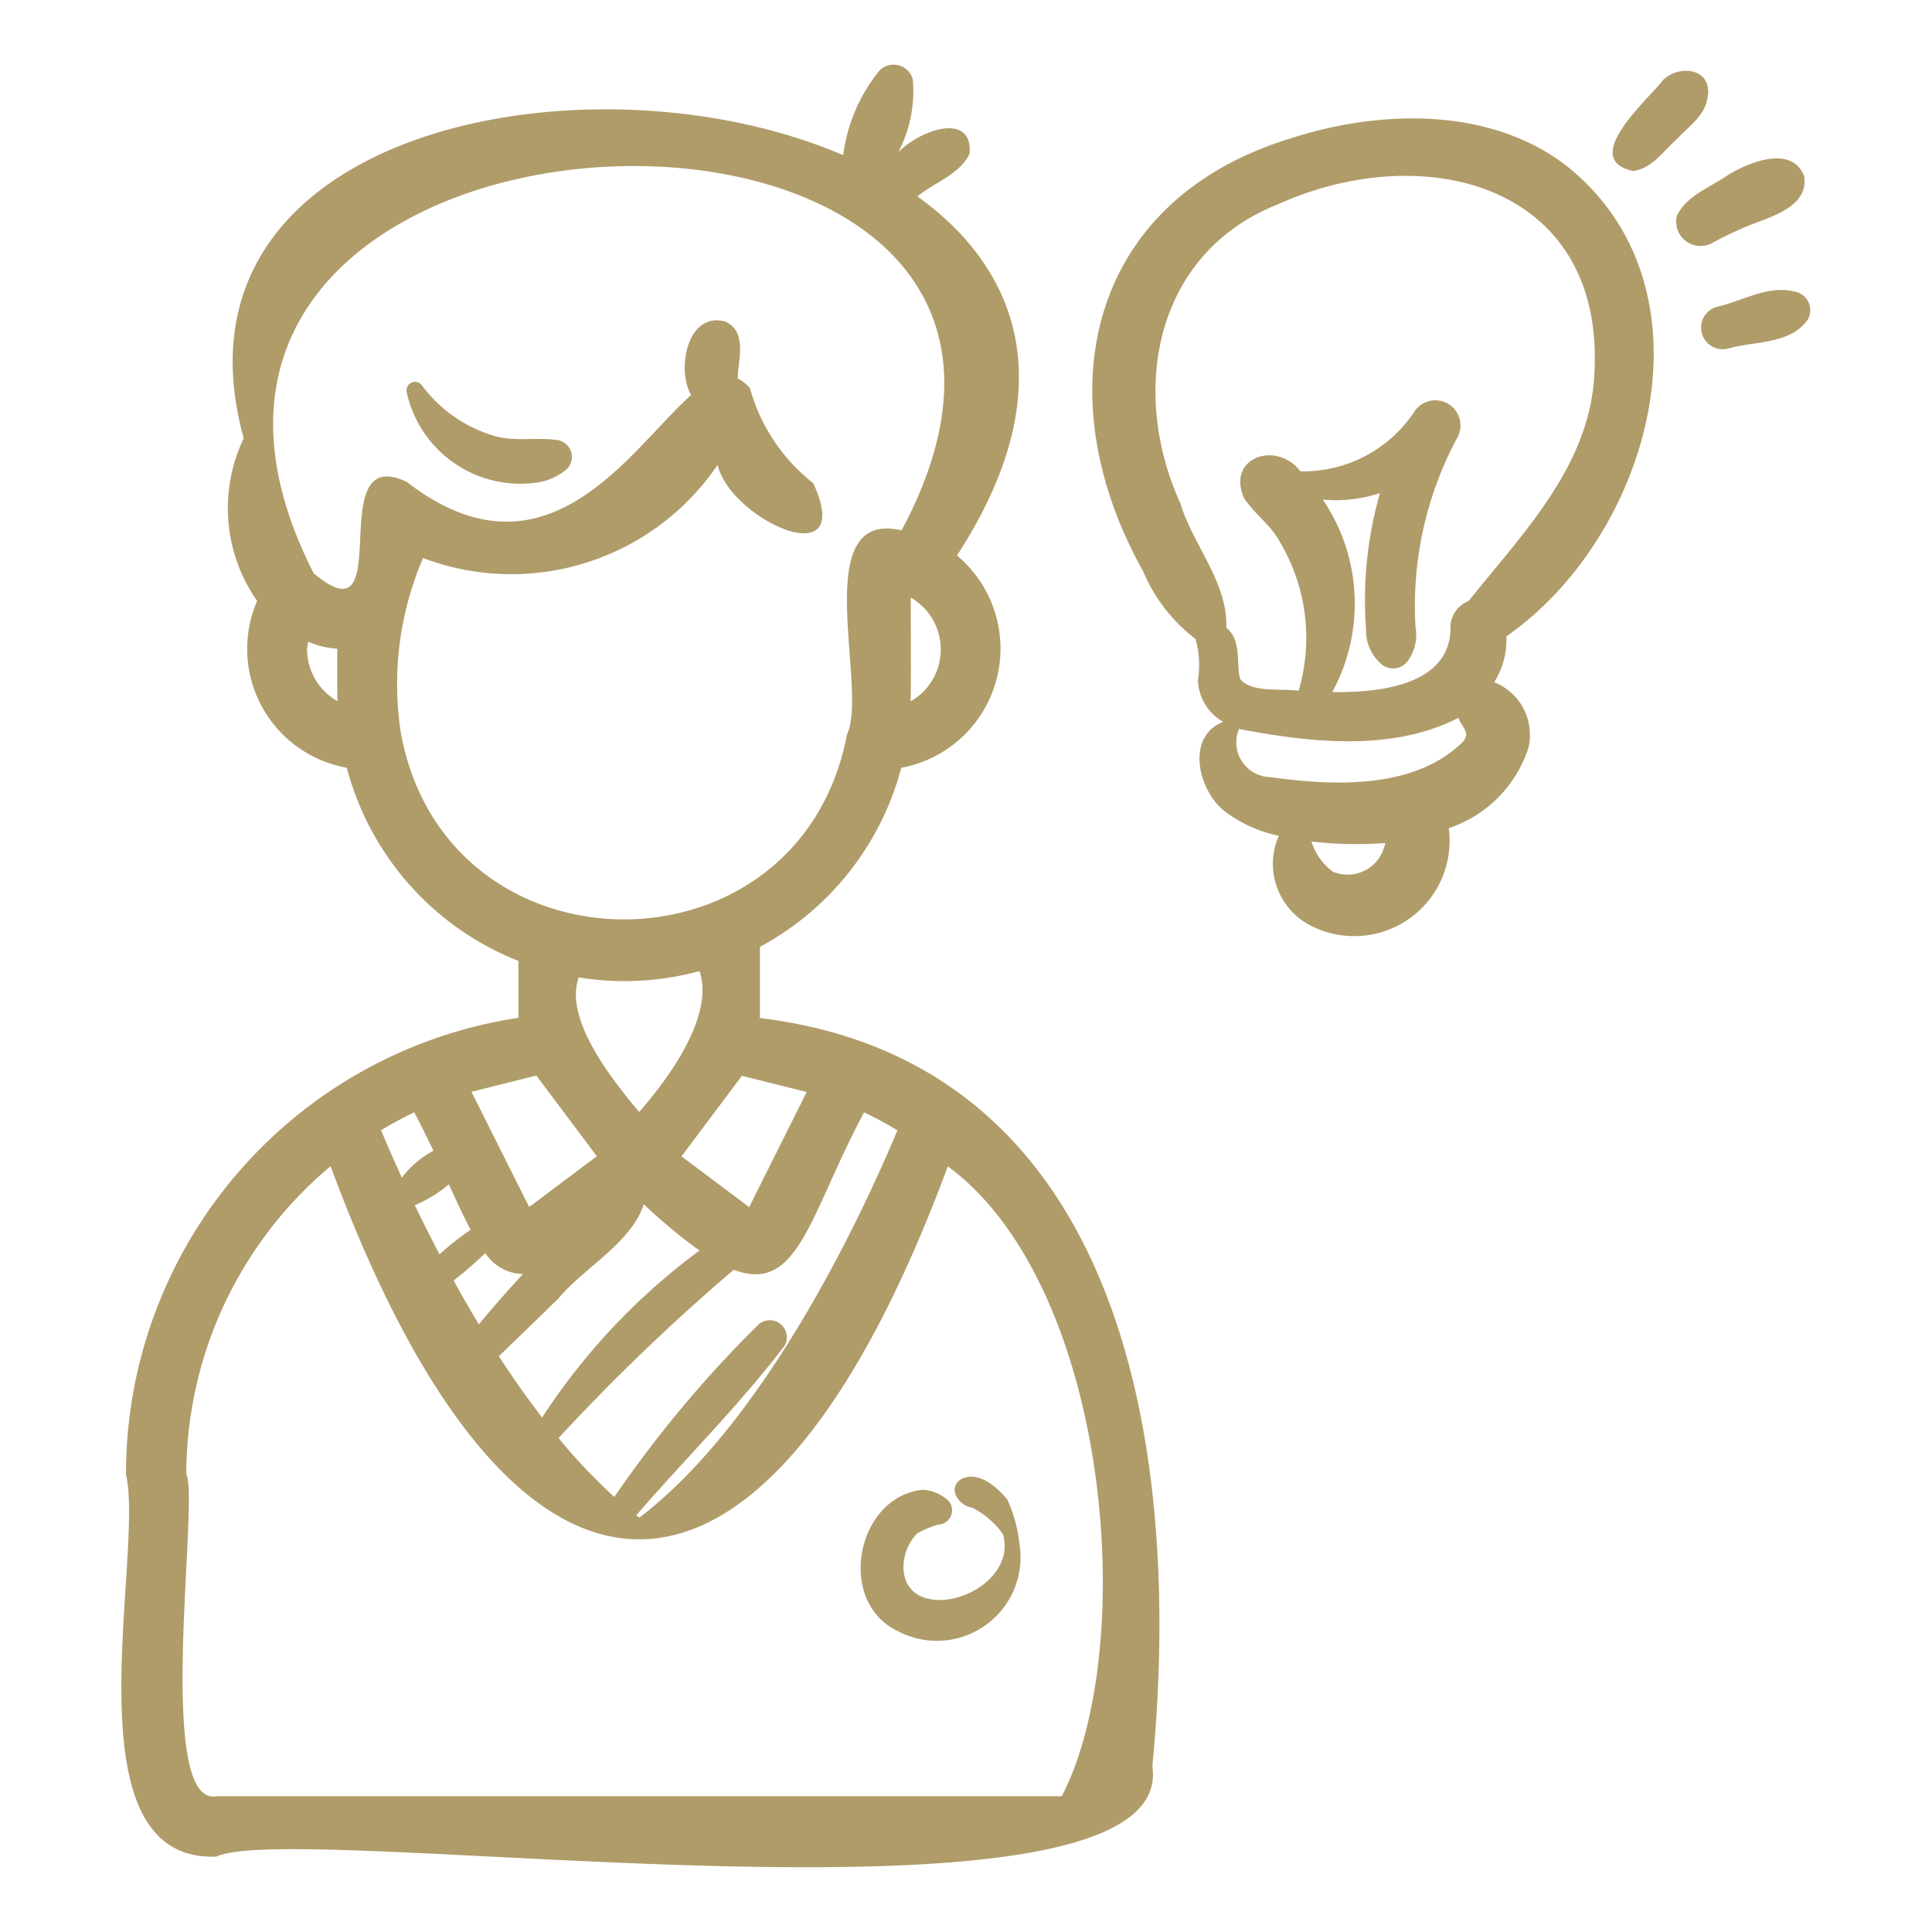
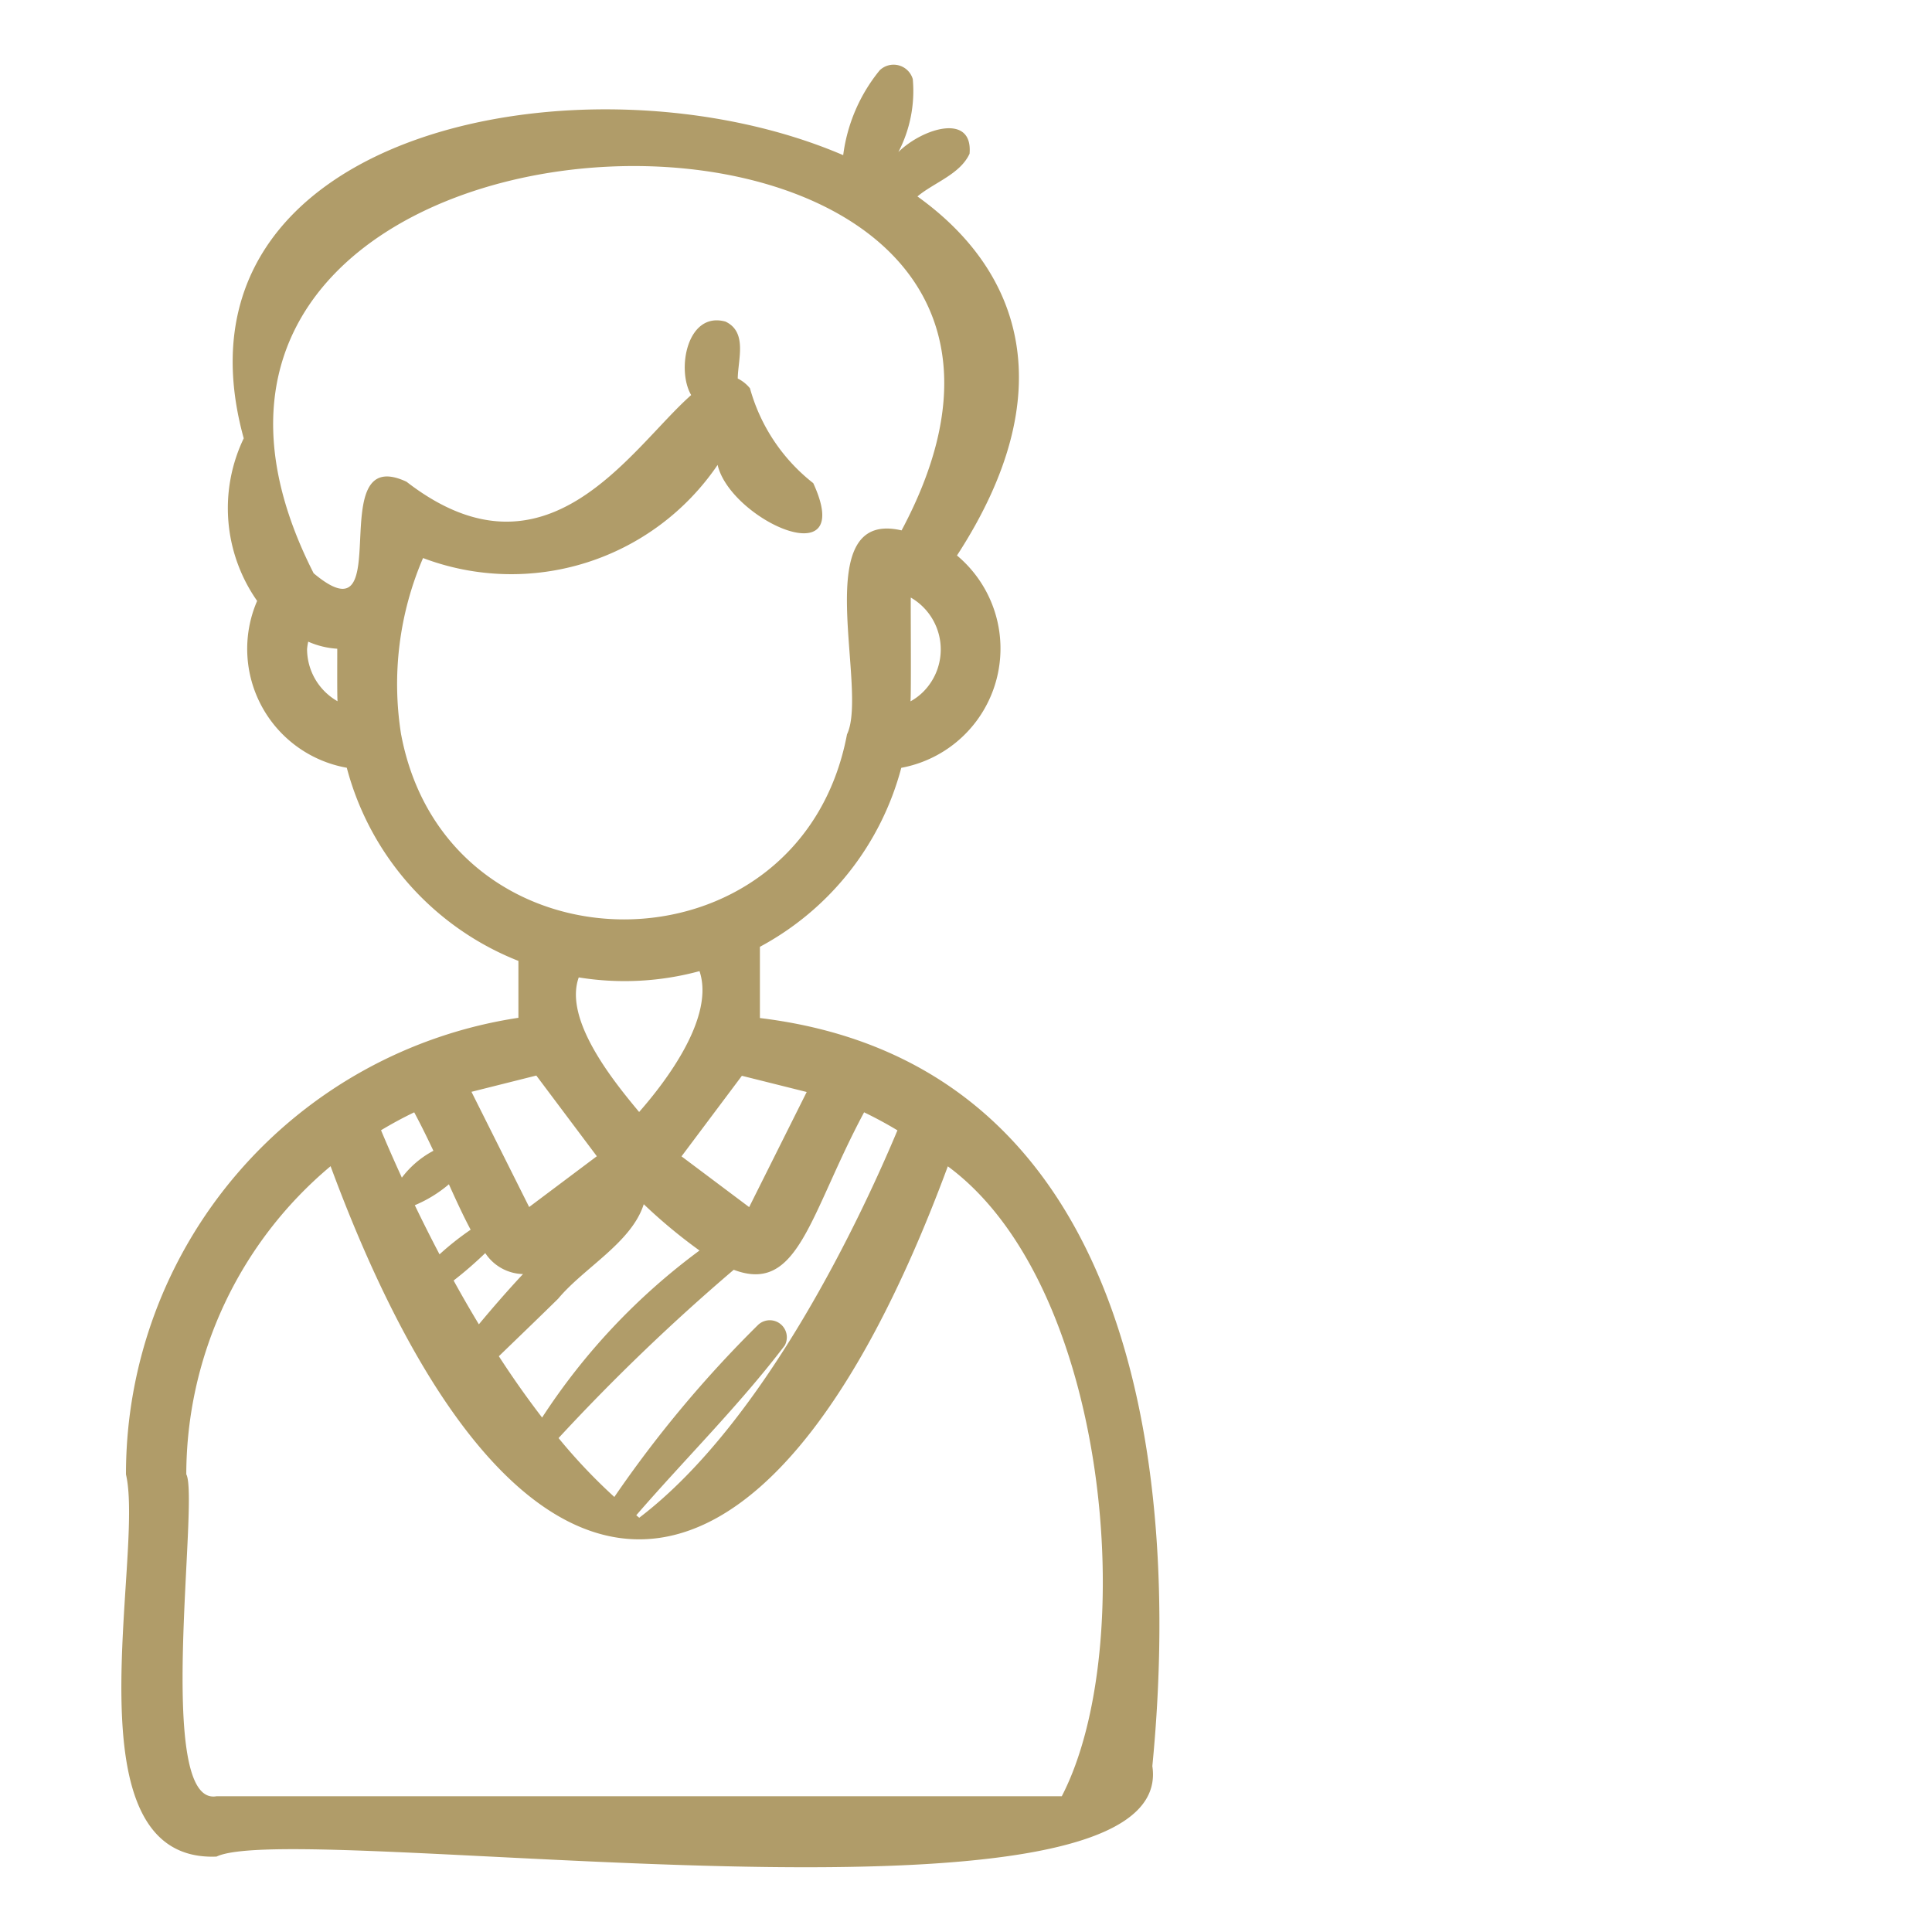
<svg xmlns="http://www.w3.org/2000/svg" version="1.1" width="512" height="512" x="0" y="0" viewBox="0 0 64 64" style="enable-background:new 0 0 512 512" xml:space="preserve">
  <g>
    <path d="M7.173 61.502c2.653-1.273 31.92 3.125 31-2.998.978-10.036-.697-23.288-13-24.78v-2.36a9.48 9.48 0 0 0 4.683-5.929 4.018 4.018 0 0 0 1.845-7.034c3.52-5.414 2.135-9.426-1.31-11.894.558-.465 1.41-.732 1.727-1.414.118-1.365-1.56-.844-2.358-.056a4.376 4.376 0 0 0 .477-2.417.662.662 0 0 0-1.097-.29 5.558 5.558 0 0 0-1.208 2.81C19.514 1.525 5.24 4.257 8.074 14.52a5.35 5.35 0 0 0 .444 5.386 4 4 0 0 0 2.97 5.527 9.474 9.474 0 0 0 5.685 6.398v1.885a15.285 15.285 0 0 0-13 15.126c.626 2.676-2.026 12.865 3 12.66zm22.556-24.058c-1.114 2.66-4.312 9.605-8.553 12.833-.033-.025-.065-.056-.099-.082 1.63-1.882 3.41-3.64 4.918-5.623a.565.565 0 0 0-.884-.682 38.915 38.915 0 0 0-4.76 5.699 18.476 18.476 0 0 1-1.848-1.951 67.735 67.735 0 0 1 5.803-5.575c2.15.815 2.502-1.822 4.318-5.216.381.183.748.382 1.105.597zM18.49 43.021c.857-1.028 2.433-1.86 2.835-3.13a17.483 17.483 0 0 0 1.847 1.534 21.302 21.302 0 0 0-5.214 5.533 30.723 30.723 0 0 1-1.433-2.031c.656-.634 1.314-1.266 1.965-1.906zm-2.627.849q-.442-.733-.836-1.451a12.922 12.922 0 0 0 1.048-.909 1.536 1.536 0 0 0 1.25.695c-.504.54-.99 1.098-1.462 1.665zm3.309-11.492a9.475 9.475 0 0 0 4-.208c.51 1.512-1.085 3.626-2 4.666-.817-.982-2.51-3.044-2-4.458zm7.551 3.796-1.906 3.813-2.241-1.681 2-2.669zm3.855-13.252a1.904 1.904 0 0 1-.417.311c.027-.203.003-3.219.01-3.438a1.985 1.985 0 0 1 .407 3.127zm-20.406-1.42a1.94 1.94 0 0 1 .038-.246 2.808 2.808 0 0 0 .962.234c.002.158-.008 1.622.01 1.74a1.993 1.993 0 0 1-1.01-1.728zm3.117 2.839a10.572 10.572 0 0 1 .725-5.855 8.262 8.262 0 0 0 9.758-3.085c.422 1.815 4.604 3.727 3.168.604a6.031 6.031 0 0 1-2.096-3.142 1.224 1.224 0 0 0-.405-.324c.008-.636.327-1.539-.407-1.886-1.27-.349-1.63 1.595-1.136 2.434-2.008 1.77-4.777 6.472-9.43 2.871-2.837-1.326-.233 5.417-3.076 3.032C1.644 1.797 38.86.73 29.866 17.57c-3.137-.731-1.082 5.255-1.808 6.756-1.545 8.17-13.217 8.173-14.768.015zm4.477 11.288 2.005 2.673-2.242 1.682-1.911-3.816zm-2.175 5.107a9.407 9.407 0 0 0-1.031.816 51.938 51.938 0 0 1-.819-1.628 4.296 4.296 0 0 0 1.129-.693c.257.57.49 1.072.721 1.505zm-1.87-3.89c.236.442.442.865.636 1.275a3.159 3.159 0 0 0-1.045.89 53.321 53.321 0 0 1-.69-1.57c.355-.214.72-.412 1.1-.594zm-7.55 11.996a13.34 13.34 0 0 1 4.78-10.21c6.105 16.497 14.353 16.463 20.447.004 5.36 3.947 6.35 15.9 3.775 20.867H7.173c-2.066.366-.567-9.838-1-10.661z" fill="#b09c69" opacity="1" data-original="#000000" />
-     <path d="M29.727 54.025a2.77 2.77 0 0 0 4.04-2.907 4.703 4.703 0 0 0-.394-1.436c-.336-.422-.978-.979-1.54-.68-.466.305-.069.88.369.94a2.756 2.756 0 0 1 1.022.88c.412 1.417-1.514 2.517-2.653 2.085-.898-.343-.754-1.572-.176-2.119a3.146 3.146 0 0 1 .681-.283.474.474 0 0 0 .332-.8 1.378 1.378 0 0 0-.824-.356c-2.207.207-2.9 3.693-.857 4.676zM39.601 21.165a3.09 3.09 0 0 1 .081 1.36 1.664 1.664 0 0 0 .835 1.387c-1.233.488-.84 2.226.02 2.937a4.497 4.497 0 0 0 1.824.838 2.302 2.302 0 0 0 1.193 3.04 3.158 3.158 0 0 0 4.438-3.294 4.137 4.137 0 0 0 2.64-2.667 1.87 1.87 0 0 0-1.136-2.166 2.645 2.645 0 0 0 .406-1.521C54.71 17.732 57.01 9.524 51.86 5.468c-2.554-1.947-6.202-1.829-9.125-.878-6.766 2.08-8.111 8.55-4.866 14.335a5.487 5.487 0 0 0 1.733 2.24zm6.26 6.873a1.267 1.267 0 0 1-1.695.845 1.963 1.963 0 0 1-.723-1.008 12.738 12.738 0 0 0 2.45.05c-.013.038-.02.076-.033.113zm2.607-3.475c-1.586 1.594-4.296 1.475-6.381 1.18a1.148 1.148 0 0 1-1.042-1.595c2.348.448 5.068.762 7.268-.369.111.319.412.488.155.784zm-6.146-17.79c4.833-2.191 10.796-.676 10.498 5.519-.106 3.099-2.366 5.356-4.166 7.613a.968.968 0 0 0-.606.8c.077 2.005-2.381 2.248-3.914 2.219a6.137 6.137 0 0 0-.313-6.373 4.708 4.708 0 0 0 1.892-.216 12.868 12.868 0 0 0-.461 4.505 1.468 1.468 0 0 0 .475 1.13.6.6 0 0 0 .938-.122 1.445 1.445 0 0 0 .226-1.072 11.766 11.766 0 0 1 1.393-6.296.832.832 0 0 0-1.435-.839 4.41 4.41 0 0 1-3.768 1.972c-.802-1.032-2.458-.46-1.873.882.353.541.89.89 1.2 1.475a6.201 6.201 0 0 1 .611 4.91c-.555-.081-1.599.086-1.946-.405-.123-.546.057-1.272-.451-1.685.059-1.484-1.102-2.729-1.522-4.12-1.692-3.717-.854-8.278 3.222-9.898zM54.088 5.663c.629-.064 1.02-.668 1.464-1.058.386-.418.942-.78 1.014-1.386.177-.93-.895-1.11-1.463-.58-.524.68-2.788 2.624-1.015 3.024zM55.55 7.15a.805.805 0 0 0 1.17.899c.357-.196.724-.37 1.098-.532.754-.319 2.103-.62 1.95-1.68-.417-1.044-1.812-.469-2.516-.046-.579.405-1.392.692-1.703 1.358zM59.435 9.657c-.88-.217-1.715.317-2.559.506a.715.715 0 0 0 .38 1.38c.89-.254 2.066-.124 2.64-.975a.628.628 0 0 0-.461-.911zM18.534 14.591c-.705-.128-1.405.05-2.103-.135a4.603 4.603 0 0 1-2.444-1.676.283.283 0 0 0-.514.216 3.854 3.854 0 0 0 4.396 2.976 1.938 1.938 0 0 0 .913-.44.565.565 0 0 0-.248-.94z" fill="#b09c69" opacity="1" data-original="#000000" />
  </g>
</svg>